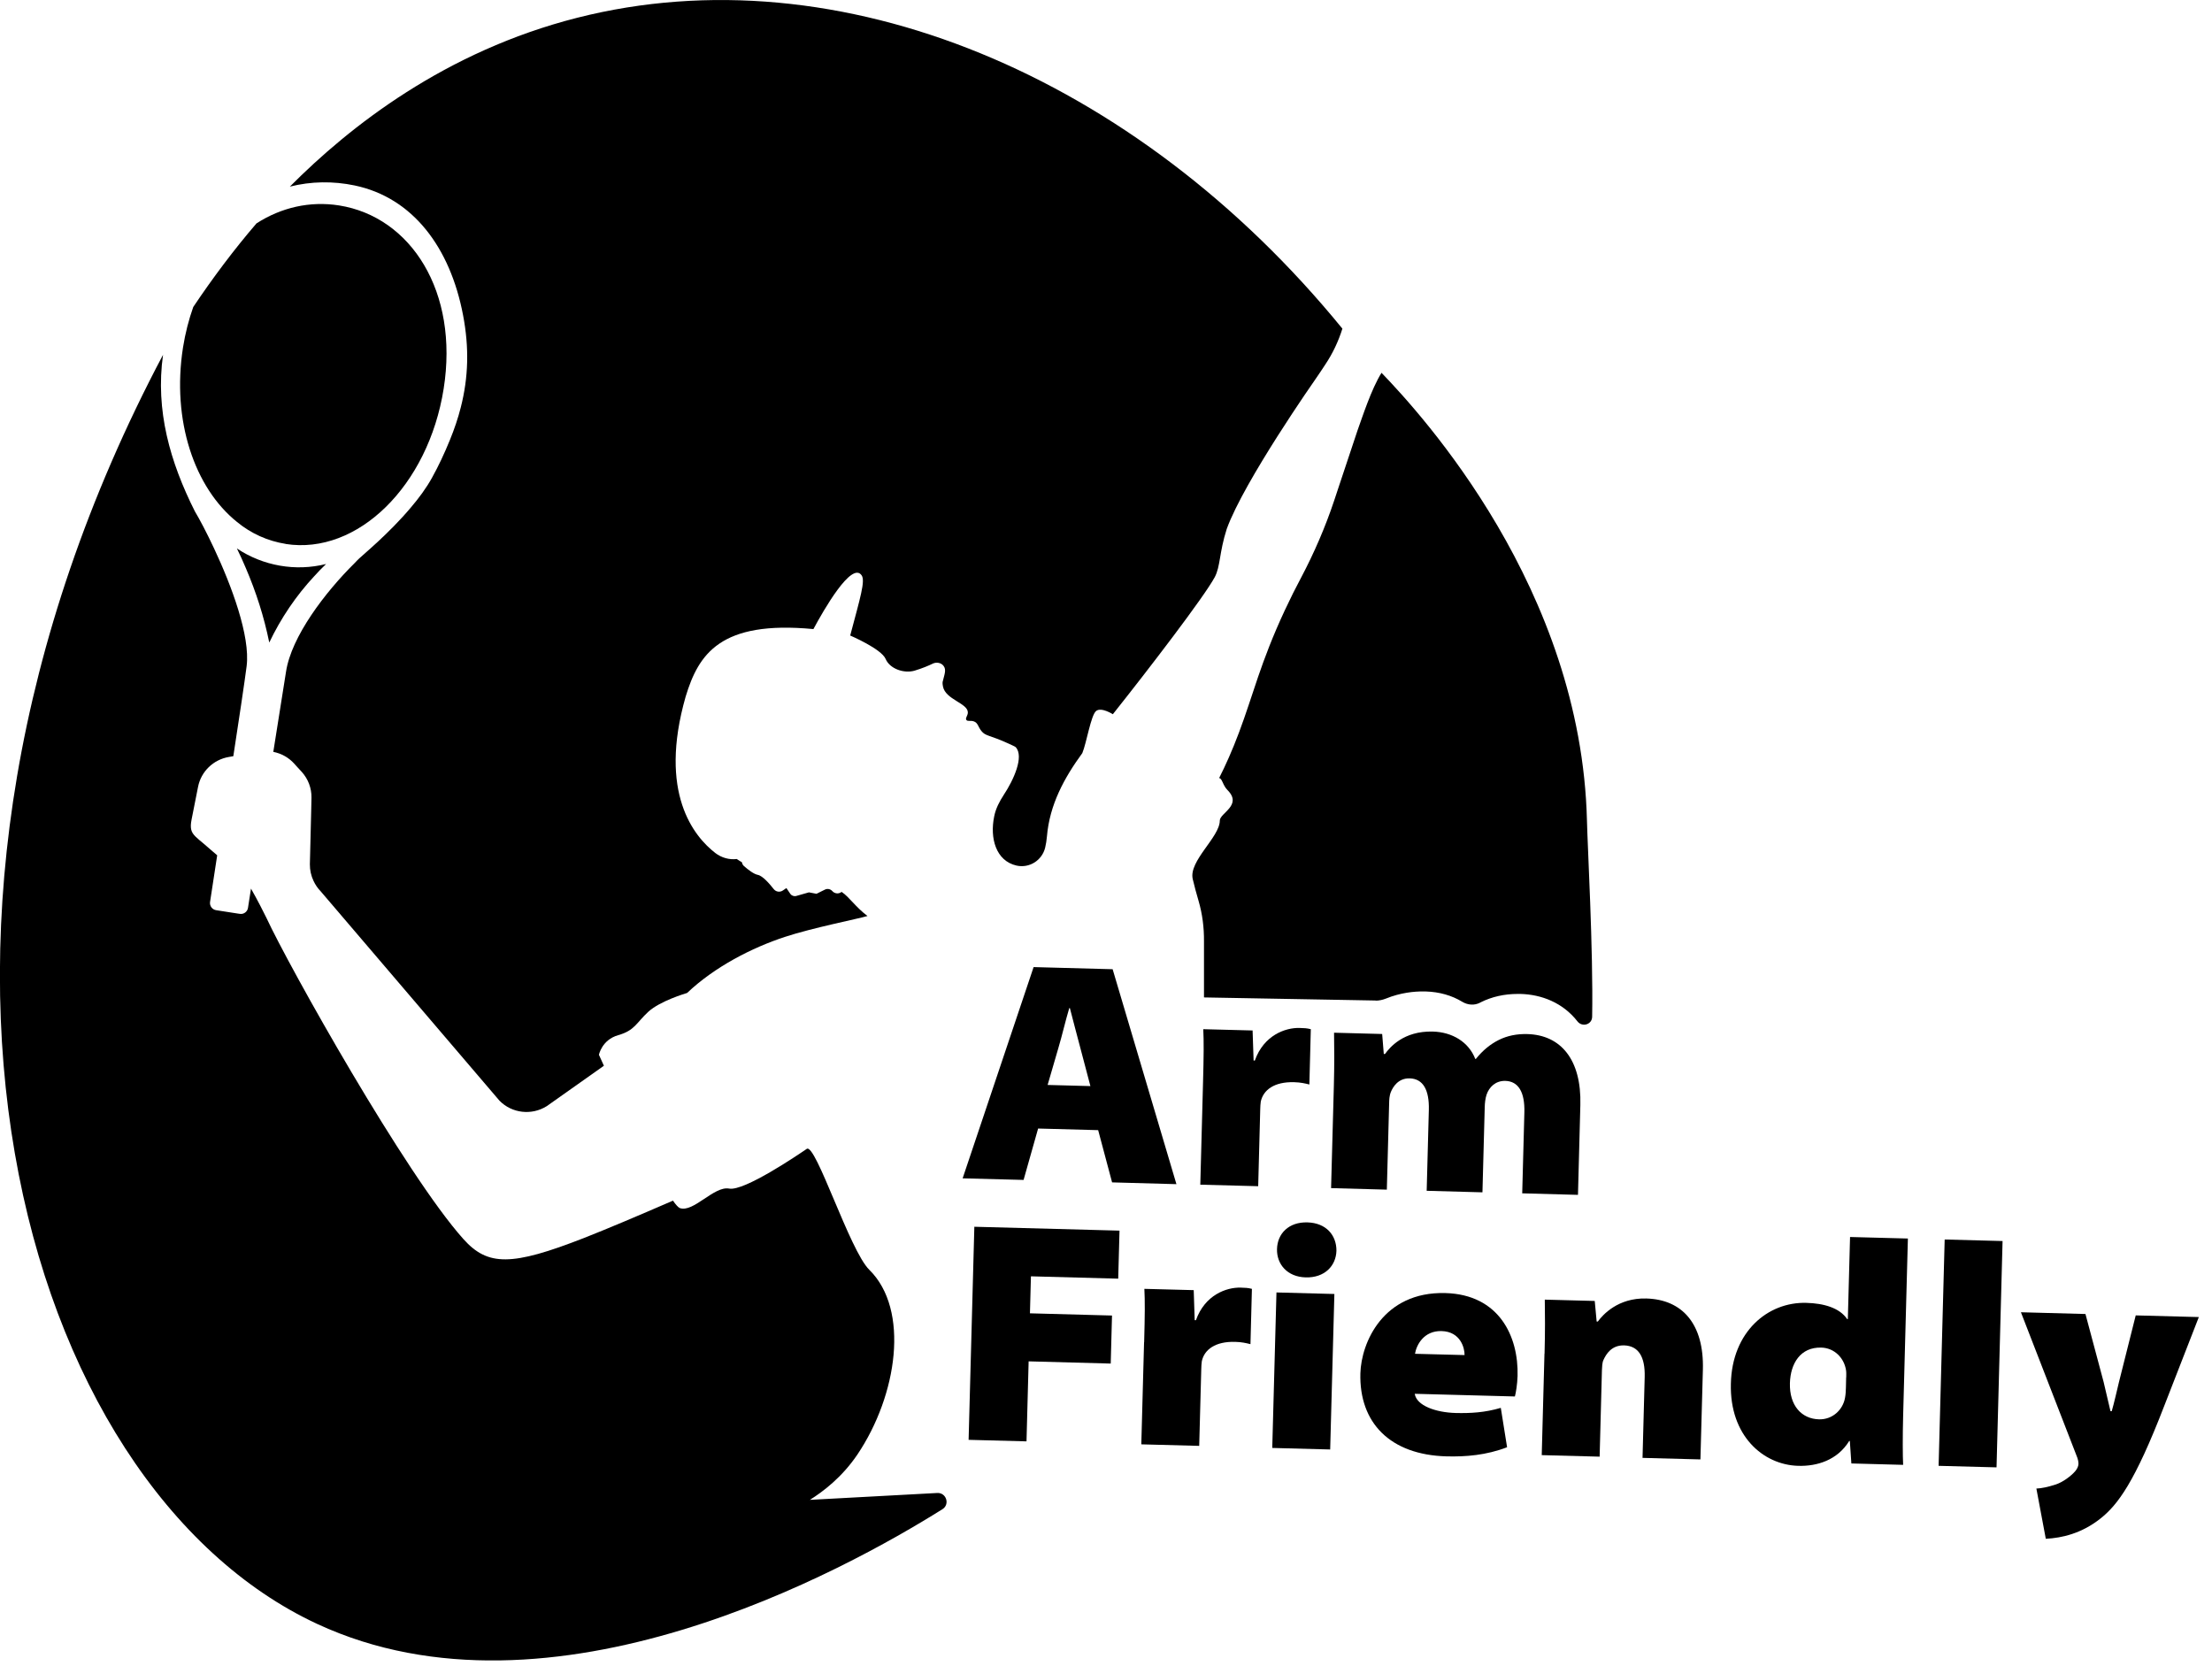
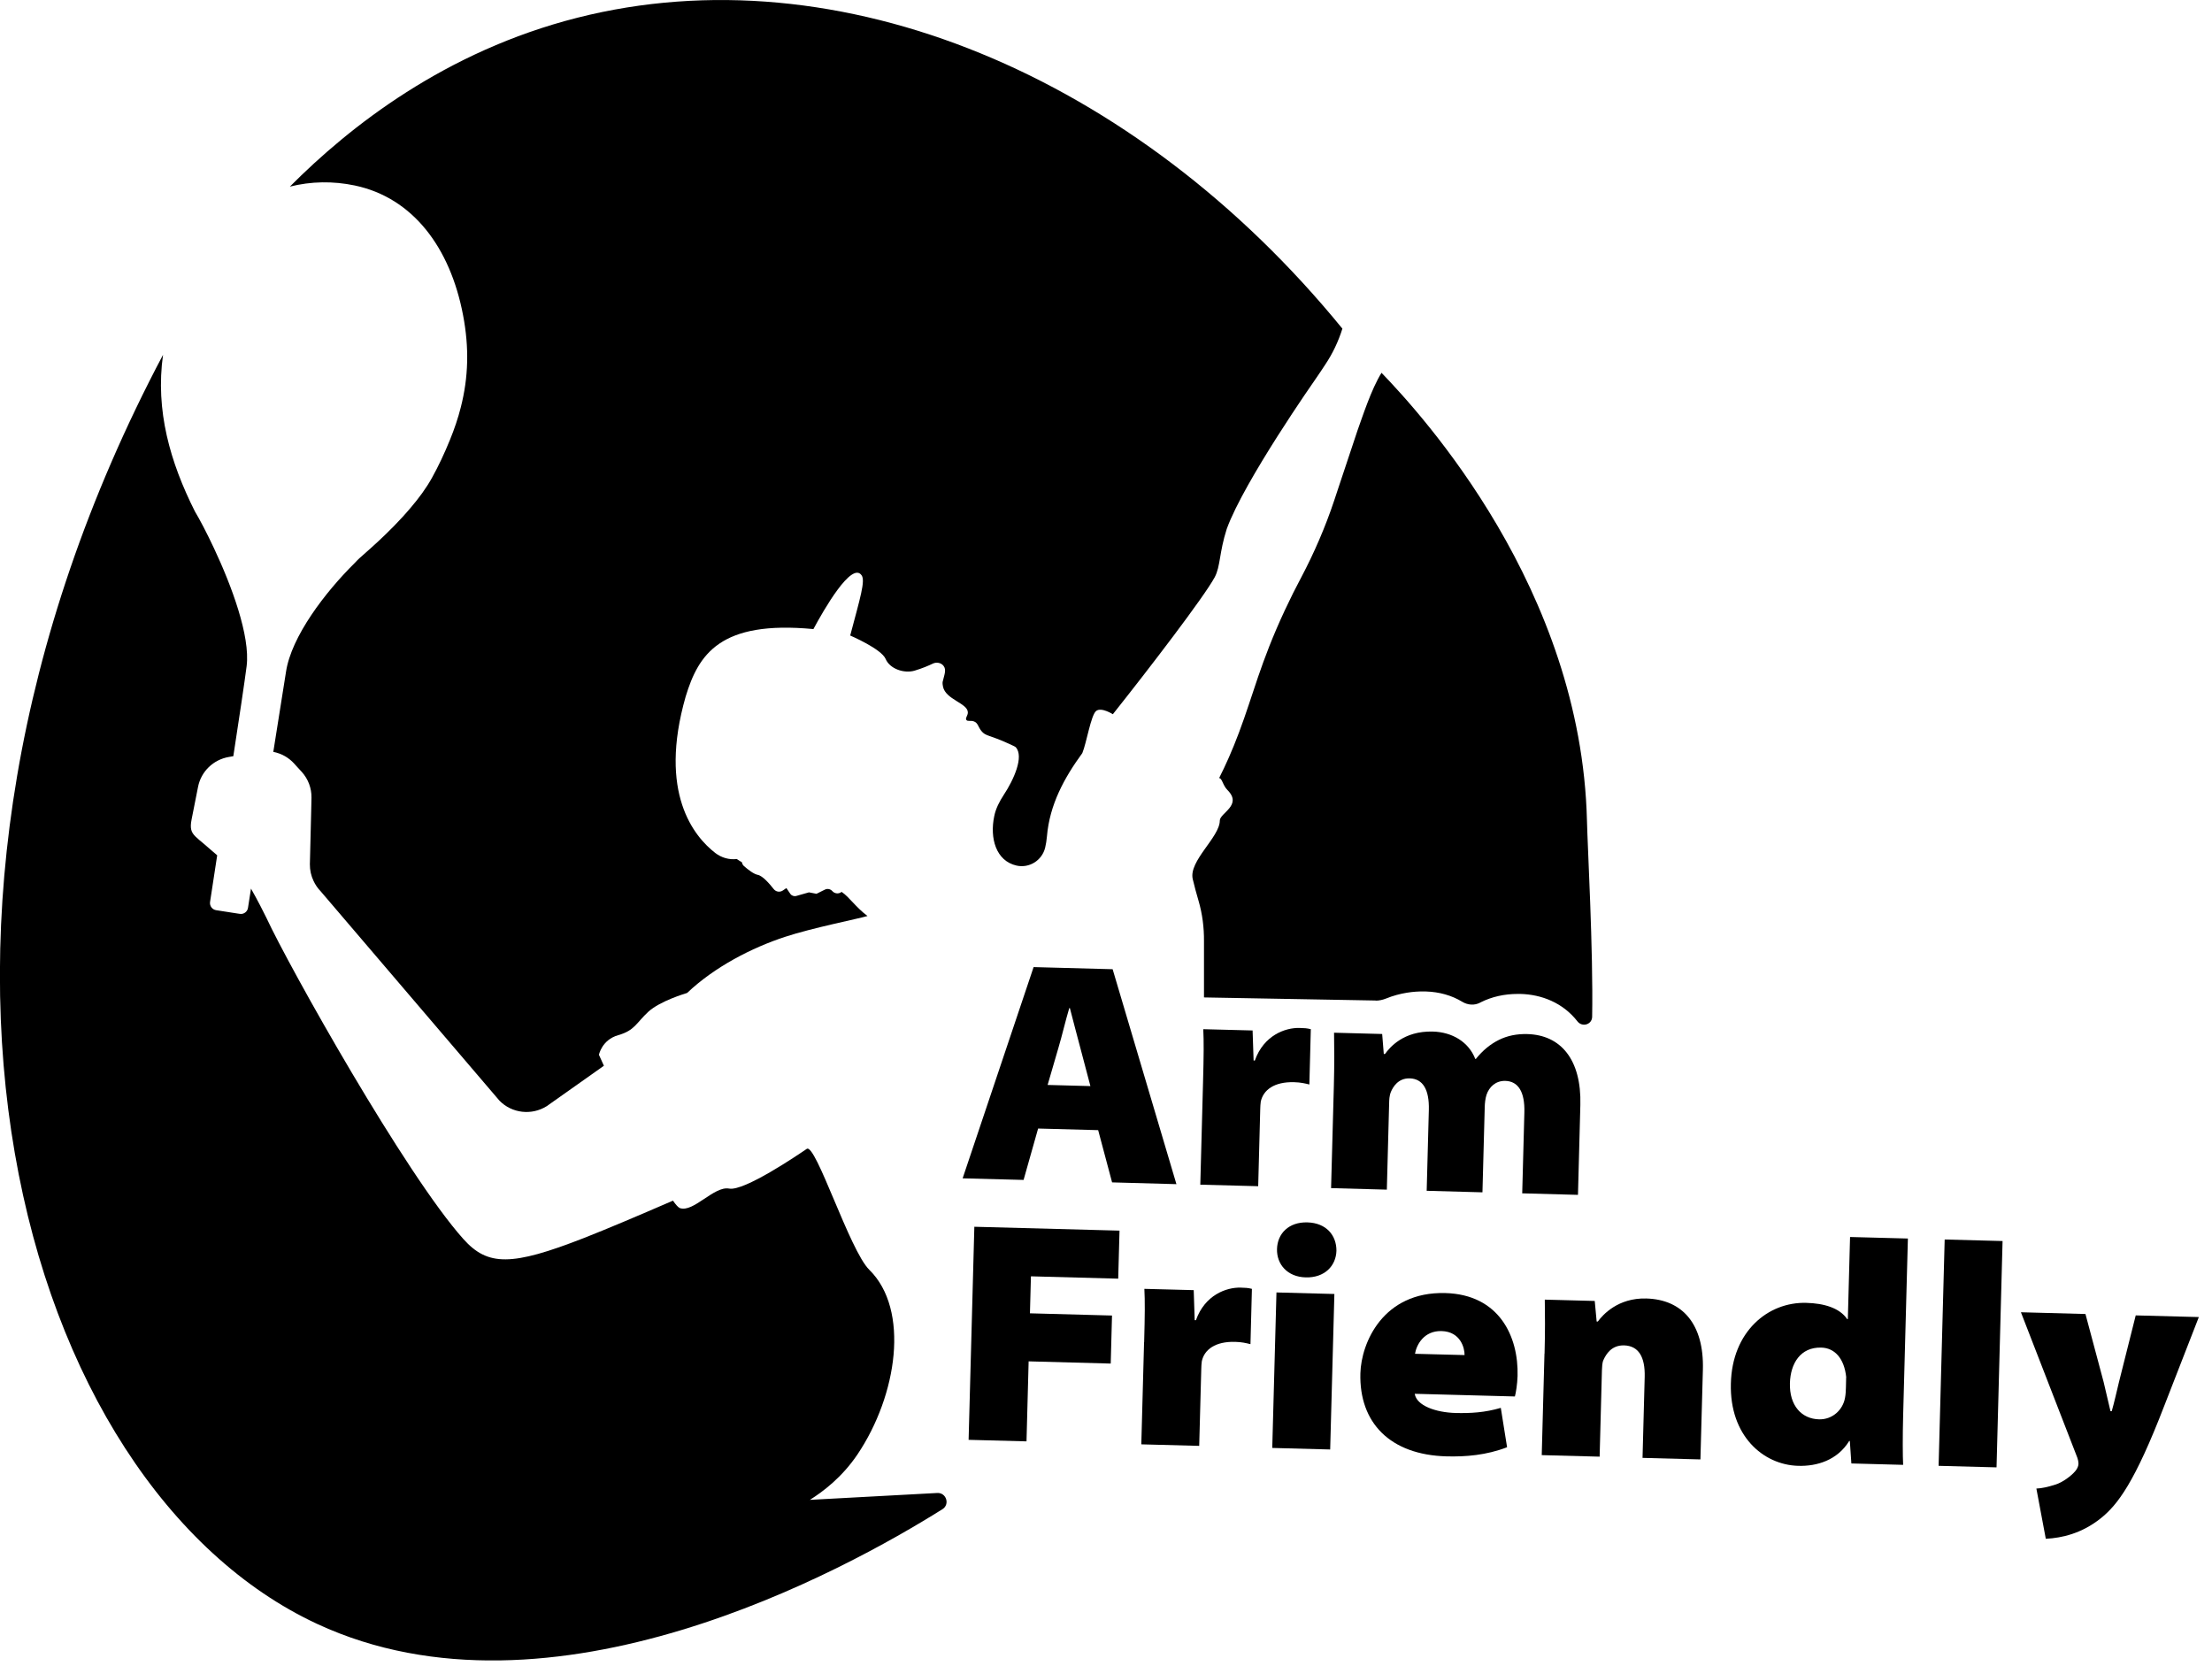
<svg xmlns="http://www.w3.org/2000/svg" width="81" height="61" viewBox="0 0 81 61" fill="none">
  <g clip-path="url(#clip0_730_2)">
-     <path d="M11.941 20.654C11.793 20.794 11.65 20.942 11.513 21.094C10.84 21.816 10.286 22.637 9.86 23.53C9.67 22.592 9.378 21.679 9 20.799C8.899 20.559 8.79 20.32 8.675 20.085C9.633 20.724 10.821 20.934 11.941 20.654Z" fill="black" />
-     <path d="M10.46 19.917C9.807 19.814 9.194 19.539 8.681 19.116C7.121 17.867 6.283 15.399 6.701 12.727C6.785 12.198 6.914 11.702 7.076 11.243C7.799 10.165 8.569 9.139 9.392 8.181C10.3 7.596 11.35 7.355 12.417 7.523C15.05 7.941 16.809 10.685 16.246 14.237C15.683 17.791 13.092 20.332 10.46 19.92V19.917Z" fill="black" />
    <path d="M34.32 54.673C34.654 54.657 34.791 55.091 34.511 55.267C30.97 57.486 20.19 63.451 11.616 59.469C0.746 54.416 -5.164 34.028 5.97 12.993C5.684 15.033 6.23 16.926 7.138 18.73C7.311 19.018 7.569 19.506 7.841 20.088C8.474 21.435 9.171 23.292 9.031 24.396C8.967 24.906 8.734 26.463 8.544 27.692L8.376 27.721C7.81 27.819 7.362 28.253 7.252 28.816L7.017 30.003C6.95 30.337 7 30.477 7.157 30.633C7.233 30.709 7.331 30.79 7.454 30.891L7.953 31.322L7.754 32.625L7.692 33.028C7.67 33.171 7.768 33.308 7.913 33.331L8.703 33.454L8.782 33.465C8.922 33.49 9.059 33.389 9.081 33.247L9.191 32.541C9.412 32.925 9.698 33.487 9.754 33.608C10.588 35.409 14.857 43.019 16.971 45.377C17.862 46.369 18.728 46.374 21.386 45.335C22.26 44.991 23.324 44.54 24.643 43.968C24.75 44.123 24.839 44.218 24.895 44.24C25.388 44.417 26.15 43.422 26.699 43.526C27.248 43.632 29.214 42.296 29.542 42.072C29.87 41.851 31.113 45.795 31.833 46.501C33.318 47.96 32.861 51.088 31.399 53.262C30.83 54.105 30.133 54.626 29.657 54.925L34.326 54.673H34.32Z" fill="black" />
    <path d="M49.157 12.033C49.011 12.5 48.801 12.946 48.526 13.355C48.417 13.523 48.299 13.699 48.171 13.884C48.171 13.884 45.56 17.609 44.922 19.368C44.642 20.242 44.695 20.732 44.482 21.136C44.09 21.861 42.079 24.485 40.751 26.155C40.751 26.155 40.325 25.883 40.138 26.037C39.947 26.191 39.788 27.205 39.633 27.578C38.972 28.485 38.435 29.463 38.337 30.631C38.325 30.771 38.303 30.911 38.272 31.042C38.157 31.51 37.693 31.801 37.225 31.698C36.468 31.527 36.239 30.692 36.407 29.891C36.463 29.608 36.6 29.348 36.757 29.107C37.118 28.561 37.508 27.704 37.194 27.362C37.169 27.337 37.087 27.303 36.931 27.23C36.236 26.911 36.088 26.964 35.934 26.765C35.813 26.614 35.813 26.471 35.662 26.418C35.539 26.373 35.435 26.429 35.387 26.365C35.337 26.298 35.441 26.211 35.441 26.09C35.441 25.749 34.626 25.623 34.53 25.141C34.516 25.079 34.511 25.004 34.516 24.978C34.575 24.718 34.67 24.527 34.547 24.379C34.455 24.264 34.287 24.239 34.155 24.303C34.004 24.376 33.777 24.474 33.486 24.561C33.102 24.67 32.584 24.494 32.43 24.13C32.273 23.76 31.133 23.273 31.133 23.273C31.503 21.883 31.69 21.276 31.553 21.071C31.189 20.533 30.15 22.36 29.786 23.037C26.366 22.712 25.579 23.962 25.108 25.508C24.097 29.04 25.413 30.633 26.195 31.238C26.422 31.412 26.705 31.491 26.979 31.457C27.041 31.496 27.102 31.541 27.169 31.577C27.175 31.628 27.2 31.675 27.242 31.715C27.405 31.857 27.604 32.009 27.747 32.037C27.926 32.07 28.178 32.362 28.332 32.558C28.413 32.661 28.556 32.684 28.665 32.611L28.797 32.521L28.937 32.728C28.985 32.801 29.074 32.832 29.158 32.81L29.623 32.678L29.898 32.731L30.209 32.577C30.304 32.53 30.413 32.558 30.483 32.636C30.522 32.681 30.57 32.7 30.62 32.712C30.69 32.726 30.76 32.706 30.819 32.661C31.108 32.857 31.323 33.21 31.766 33.544C31.427 33.647 29.744 33.978 28.746 34.308C27.539 34.703 26.172 35.403 25.159 36.364H25.156C25.094 36.384 24.178 36.653 23.741 37.05C23.296 37.462 23.243 37.736 22.64 37.907C22.038 38.078 21.932 38.627 21.932 38.627C21.932 38.627 21.999 38.778 22.114 39.028L20.022 40.507C19.47 40.854 18.747 40.773 18.291 40.308L11.742 32.639C11.633 32.527 11.546 32.398 11.482 32.261C11.392 32.073 11.345 31.863 11.347 31.65L11.367 30.852L11.395 29.706L11.406 29.213C11.412 28.863 11.283 28.524 11.05 28.267L10.854 28.054L10.776 27.967C10.572 27.74 10.303 27.592 10.008 27.533L10.473 24.603C10.667 23.312 11.902 21.693 12.989 20.617C13.042 20.556 13.101 20.503 13.157 20.447C13.305 20.304 14.246 19.534 15.039 18.592C15.336 18.245 15.613 17.87 15.82 17.494C16.061 17.06 16.277 16.598 16.473 16.116C16.638 15.713 16.773 15.315 16.873 14.918C17.154 13.82 17.184 12.73 16.957 11.543C16.487 9.067 15.12 7.24 12.989 6.792C12.199 6.627 11.389 6.638 10.614 6.834C12.807 4.63 16.299 1.879 21.139 0.65C30.721 -1.784 41.591 2.759 49.157 12.036V12.033Z" fill="black" />
    <path d="M38.015 41.324L37.482 43.209L35.25 43.151L37.849 35.415L40.743 35.493L43.079 43.364L40.723 43.299L40.213 41.386L38.015 41.327V41.324ZM39.93 39.776L39.563 38.386C39.44 37.944 39.3 37.372 39.177 36.916H39.155C39.02 37.364 38.891 37.927 38.757 38.375L38.362 39.731L39.933 39.773L39.93 39.776Z" fill="black" />
    <path d="M44.053 39.647C44.081 38.638 44.084 38.129 44.062 37.689L45.868 37.736L45.905 38.837H45.95C46.277 37.91 47.07 37.63 47.585 37.644C47.765 37.65 47.843 37.65 48 37.689L47.947 39.714C47.79 39.675 47.624 39.636 47.389 39.63C46.661 39.61 46.261 39.913 46.168 40.339C46.154 40.431 46.151 40.523 46.148 40.616L46.073 43.439L43.953 43.383L44.053 39.644V39.647Z" fill="black" />
    <path d="M48.843 39.798C48.865 38.989 48.86 38.328 48.851 37.818L50.613 37.865L50.672 38.596H50.717C50.89 38.358 51.392 37.748 52.467 37.776C53.184 37.795 53.781 38.159 54.022 38.778H54.044C54.299 38.462 54.574 38.238 54.882 38.084C55.19 37.93 55.54 37.857 55.932 37.868C57.153 37.902 57.915 38.801 57.87 40.467L57.783 43.756L55.741 43.7L55.82 40.736C55.84 39.997 55.604 39.596 55.122 39.582C54.764 39.574 54.531 39.809 54.436 40.086C54.389 40.224 54.372 40.409 54.369 40.526L54.285 43.663L52.243 43.607L52.322 40.644C52.341 39.904 52.106 39.504 51.621 39.49C51.196 39.479 51.008 39.809 50.935 39.98C50.873 40.129 50.871 40.28 50.868 40.406L50.784 43.565L48.742 43.509L48.843 39.792V39.798Z" fill="black" />
    <path d="M35.679 44.924L40.995 45.066L40.947 46.825L37.751 46.739L37.715 48.094L40.72 48.175L40.673 49.934L37.667 49.853L37.589 52.783L35.469 52.727L35.679 44.926V44.924Z" fill="black" />
    <path d="M41.897 49.156C41.925 48.147 41.928 47.638 41.905 47.198L43.712 47.245L43.748 48.346H43.793C44.121 47.419 44.913 47.139 45.429 47.153C45.608 47.159 45.686 47.159 45.843 47.198L45.79 49.223C45.633 49.184 45.468 49.145 45.23 49.139C44.502 49.119 44.101 49.422 44.009 49.847C43.995 49.94 43.992 50.032 43.989 50.125L43.913 52.948L41.793 52.892L41.894 49.153H41.897V49.156Z" fill="black" />
    <path d="M46.588 53.024L46.742 47.33L48.863 47.386L48.709 53.08L46.588 53.024ZM48.938 45.8C48.924 46.355 48.507 46.797 47.812 46.778C47.14 46.761 46.748 46.296 46.762 45.742C46.776 45.173 47.193 44.744 47.877 44.764C48.56 44.784 48.941 45.232 48.938 45.8Z" fill="black" />
    <path d="M51.806 51.044C51.873 51.475 52.574 51.724 53.302 51.744C53.851 51.758 54.38 51.727 54.957 51.556L55.187 52.998C54.428 53.29 53.674 53.351 52.966 53.332C50.901 53.276 49.767 52.099 49.815 50.293C49.846 49.17 50.647 47.293 52.924 47.352C54.898 47.405 55.61 48.94 55.571 50.388C55.562 50.688 55.509 51.013 55.473 51.139L51.806 51.041V51.044ZM53.63 49.623C53.635 49.369 53.484 48.764 52.789 48.744C52.139 48.727 51.868 49.251 51.815 49.576L53.632 49.623H53.63Z" fill="black" />
    <path d="M56.559 49.573C56.582 48.764 56.576 48.103 56.568 47.593L58.397 47.641L58.467 48.394H58.511C58.685 48.156 59.242 47.523 60.284 47.551C61.609 47.587 62.402 48.489 62.357 50.156L62.267 53.444L60.147 53.388L60.226 50.425C60.245 49.685 59.999 49.285 59.472 49.268C59.013 49.257 58.814 49.587 58.716 49.803C58.668 49.906 58.666 50.055 58.66 50.184L58.576 53.343L56.456 53.287L56.556 49.57H56.559V49.573Z" fill="black" />
-     <path d="M69.864 45.355L69.69 51.847C69.67 52.587 69.673 53.34 69.69 53.643L67.794 53.592L67.738 52.769H67.715C67.281 53.475 66.533 53.699 65.85 53.679C64.559 53.645 63.332 52.57 63.382 50.671C63.422 48.772 64.732 47.671 66.144 47.711C66.782 47.727 67.362 47.892 67.642 48.307H67.665L67.746 45.299L69.866 45.355H69.864ZM67.606 50.438C67.606 50.357 67.612 50.265 67.6 50.184C67.533 49.73 67.172 49.36 66.69 49.349C65.928 49.329 65.564 49.932 65.544 50.651C65.522 51.472 65.97 51.959 66.609 51.976C67.102 51.99 67.483 51.629 67.561 51.192C67.586 51.066 67.592 50.926 67.595 50.8L67.603 50.441H67.606V50.438Z" fill="black" />
+     <path d="M69.864 45.355L69.69 51.847C69.67 52.587 69.673 53.34 69.69 53.643L67.794 53.592L67.738 52.769H67.715C67.281 53.475 66.533 53.699 65.85 53.679C64.559 53.645 63.332 52.57 63.382 50.671C63.422 48.772 64.732 47.671 66.144 47.711C66.782 47.727 67.362 47.892 67.642 48.307H67.665L67.746 45.299L69.866 45.355H69.864ZM67.606 50.438C67.533 49.73 67.172 49.36 66.69 49.349C65.928 49.329 65.564 49.932 65.544 50.651C65.522 51.472 65.97 51.959 66.609 51.976C67.102 51.99 67.483 51.629 67.561 51.192C67.586 51.066 67.592 50.926 67.595 50.8L67.603 50.441H67.606V50.438Z" fill="black" />
    <path d="M71.211 45.391L73.331 45.447L73.11 53.735L70.989 53.679L71.211 45.391Z" fill="black" />
    <path d="M76.367 48.122L77.031 50.607C77.112 50.934 77.213 51.399 77.283 51.679H77.328C77.415 51.382 77.519 50.92 77.591 50.621L78.207 48.17L80.518 48.231L79.263 51.453C78.165 54.307 77.538 55.113 76.919 55.606C76.23 56.155 75.507 56.32 74.914 56.351L74.569 54.511C74.76 54.505 74.998 54.452 75.258 54.368C75.541 54.284 75.852 54.038 75.989 53.878C76.059 53.8 76.107 53.696 76.11 53.615C76.11 53.545 76.104 53.452 76.028 53.276L74.003 48.055L76.37 48.119L76.367 48.122Z" fill="black" />
    <path d="M50.373 36.644C50.502 36.644 50.628 36.616 50.748 36.569C51.283 36.35 51.801 36.302 52.115 36.308C52.14 36.308 52.168 36.308 52.21 36.308C52.709 36.322 53.165 36.454 53.546 36.686C53.748 36.807 53.992 36.826 54.199 36.717L54.224 36.703C54.63 36.501 55.084 36.398 55.577 36.398C55.608 36.398 55.641 36.398 55.675 36.398C56.44 36.417 57.227 36.714 57.764 37.403C57.938 37.627 58.297 37.521 58.302 37.235C58.347 34.818 58.129 30.908 58.112 30.051C57.904 21.567 52.093 15.214 50.589 13.652C50.213 14.251 49.88 15.296 49.709 15.766C49.477 16.466 49.241 17.167 49.009 17.867C48.958 18.021 48.905 18.178 48.855 18.332C48.53 19.304 48.124 20.245 47.645 21.152C47.454 21.508 47.253 21.909 47.048 22.348C46.152 24.27 45.9 25.418 45.368 26.83C45.121 27.488 44.877 28.031 44.642 28.494C44.754 28.496 44.774 28.757 44.947 28.93C45.508 29.491 44.667 29.771 44.667 30.051C44.667 30.653 43.522 31.53 43.676 32.191C43.735 32.446 43.813 32.728 43.886 32.978C44.029 33.462 44.093 33.967 44.088 34.471C44.088 34.642 44.088 36.325 44.088 36.526L50.376 36.639H50.373V36.644Z" fill="black" />
  </g>
  <defs>
    <clipPath id="clip0_730_2">
      <rect width="80.52" height="60.804" fill="white" />
    </clipPath>
  </defs>
</svg>